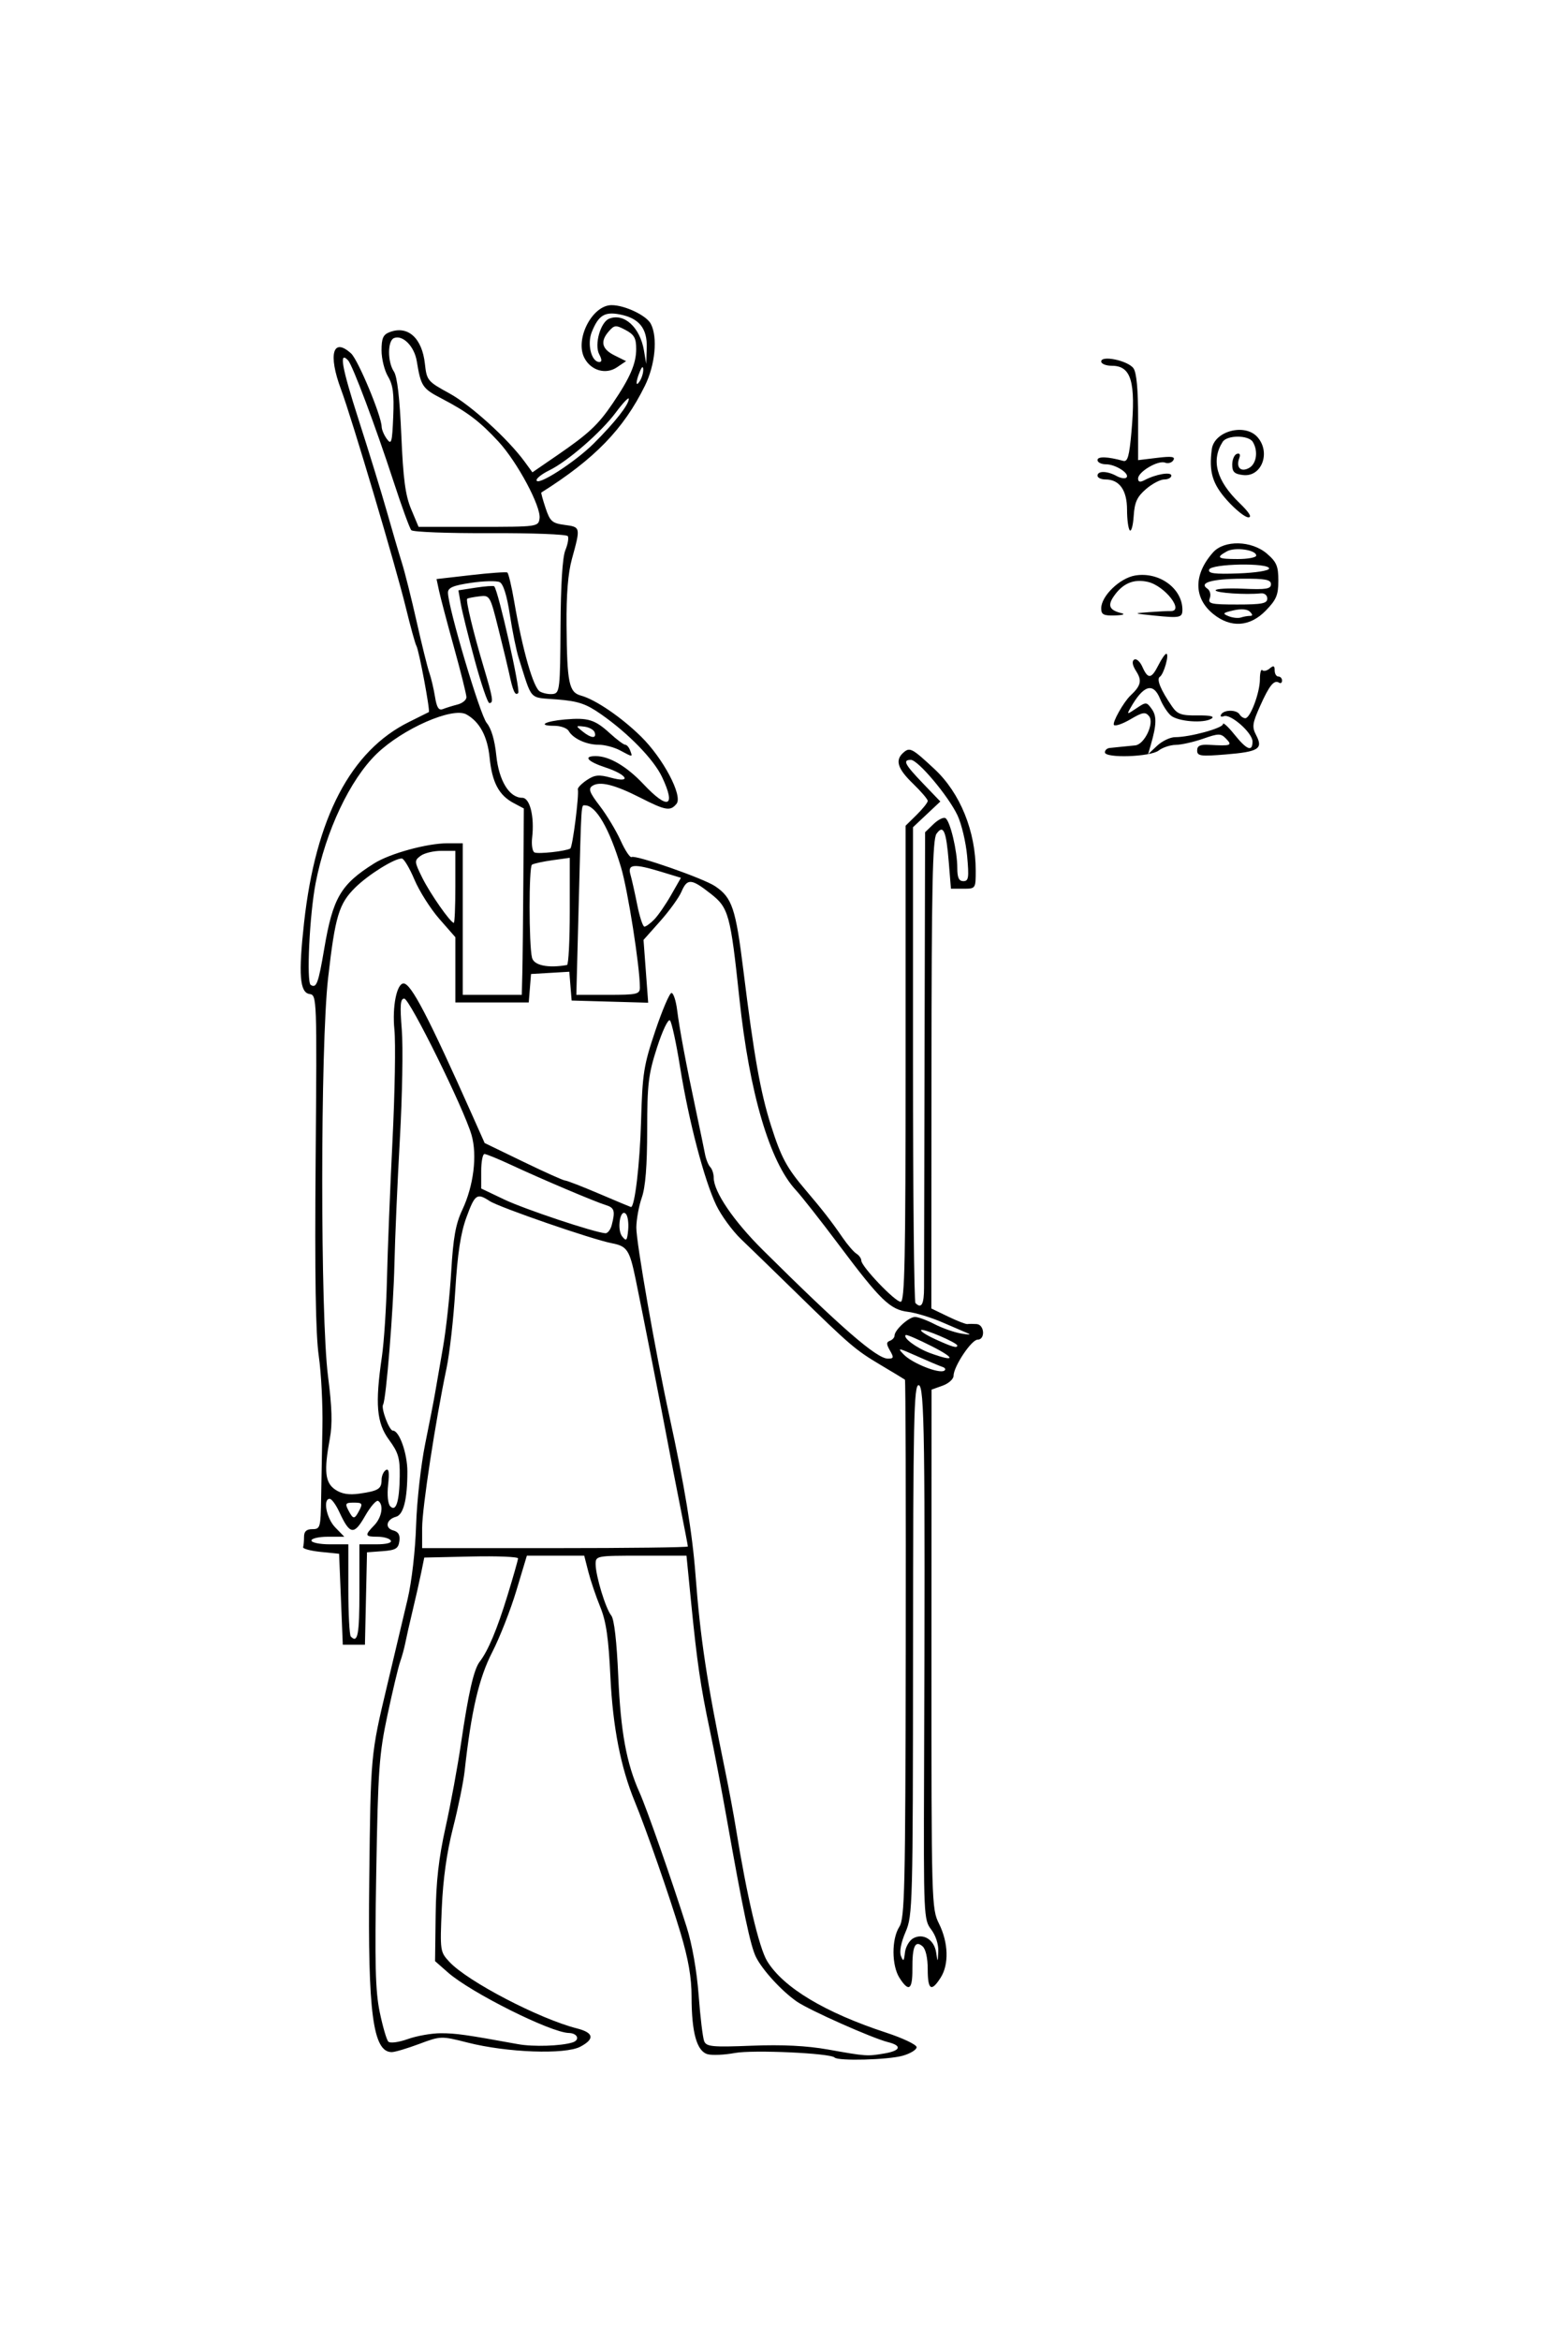
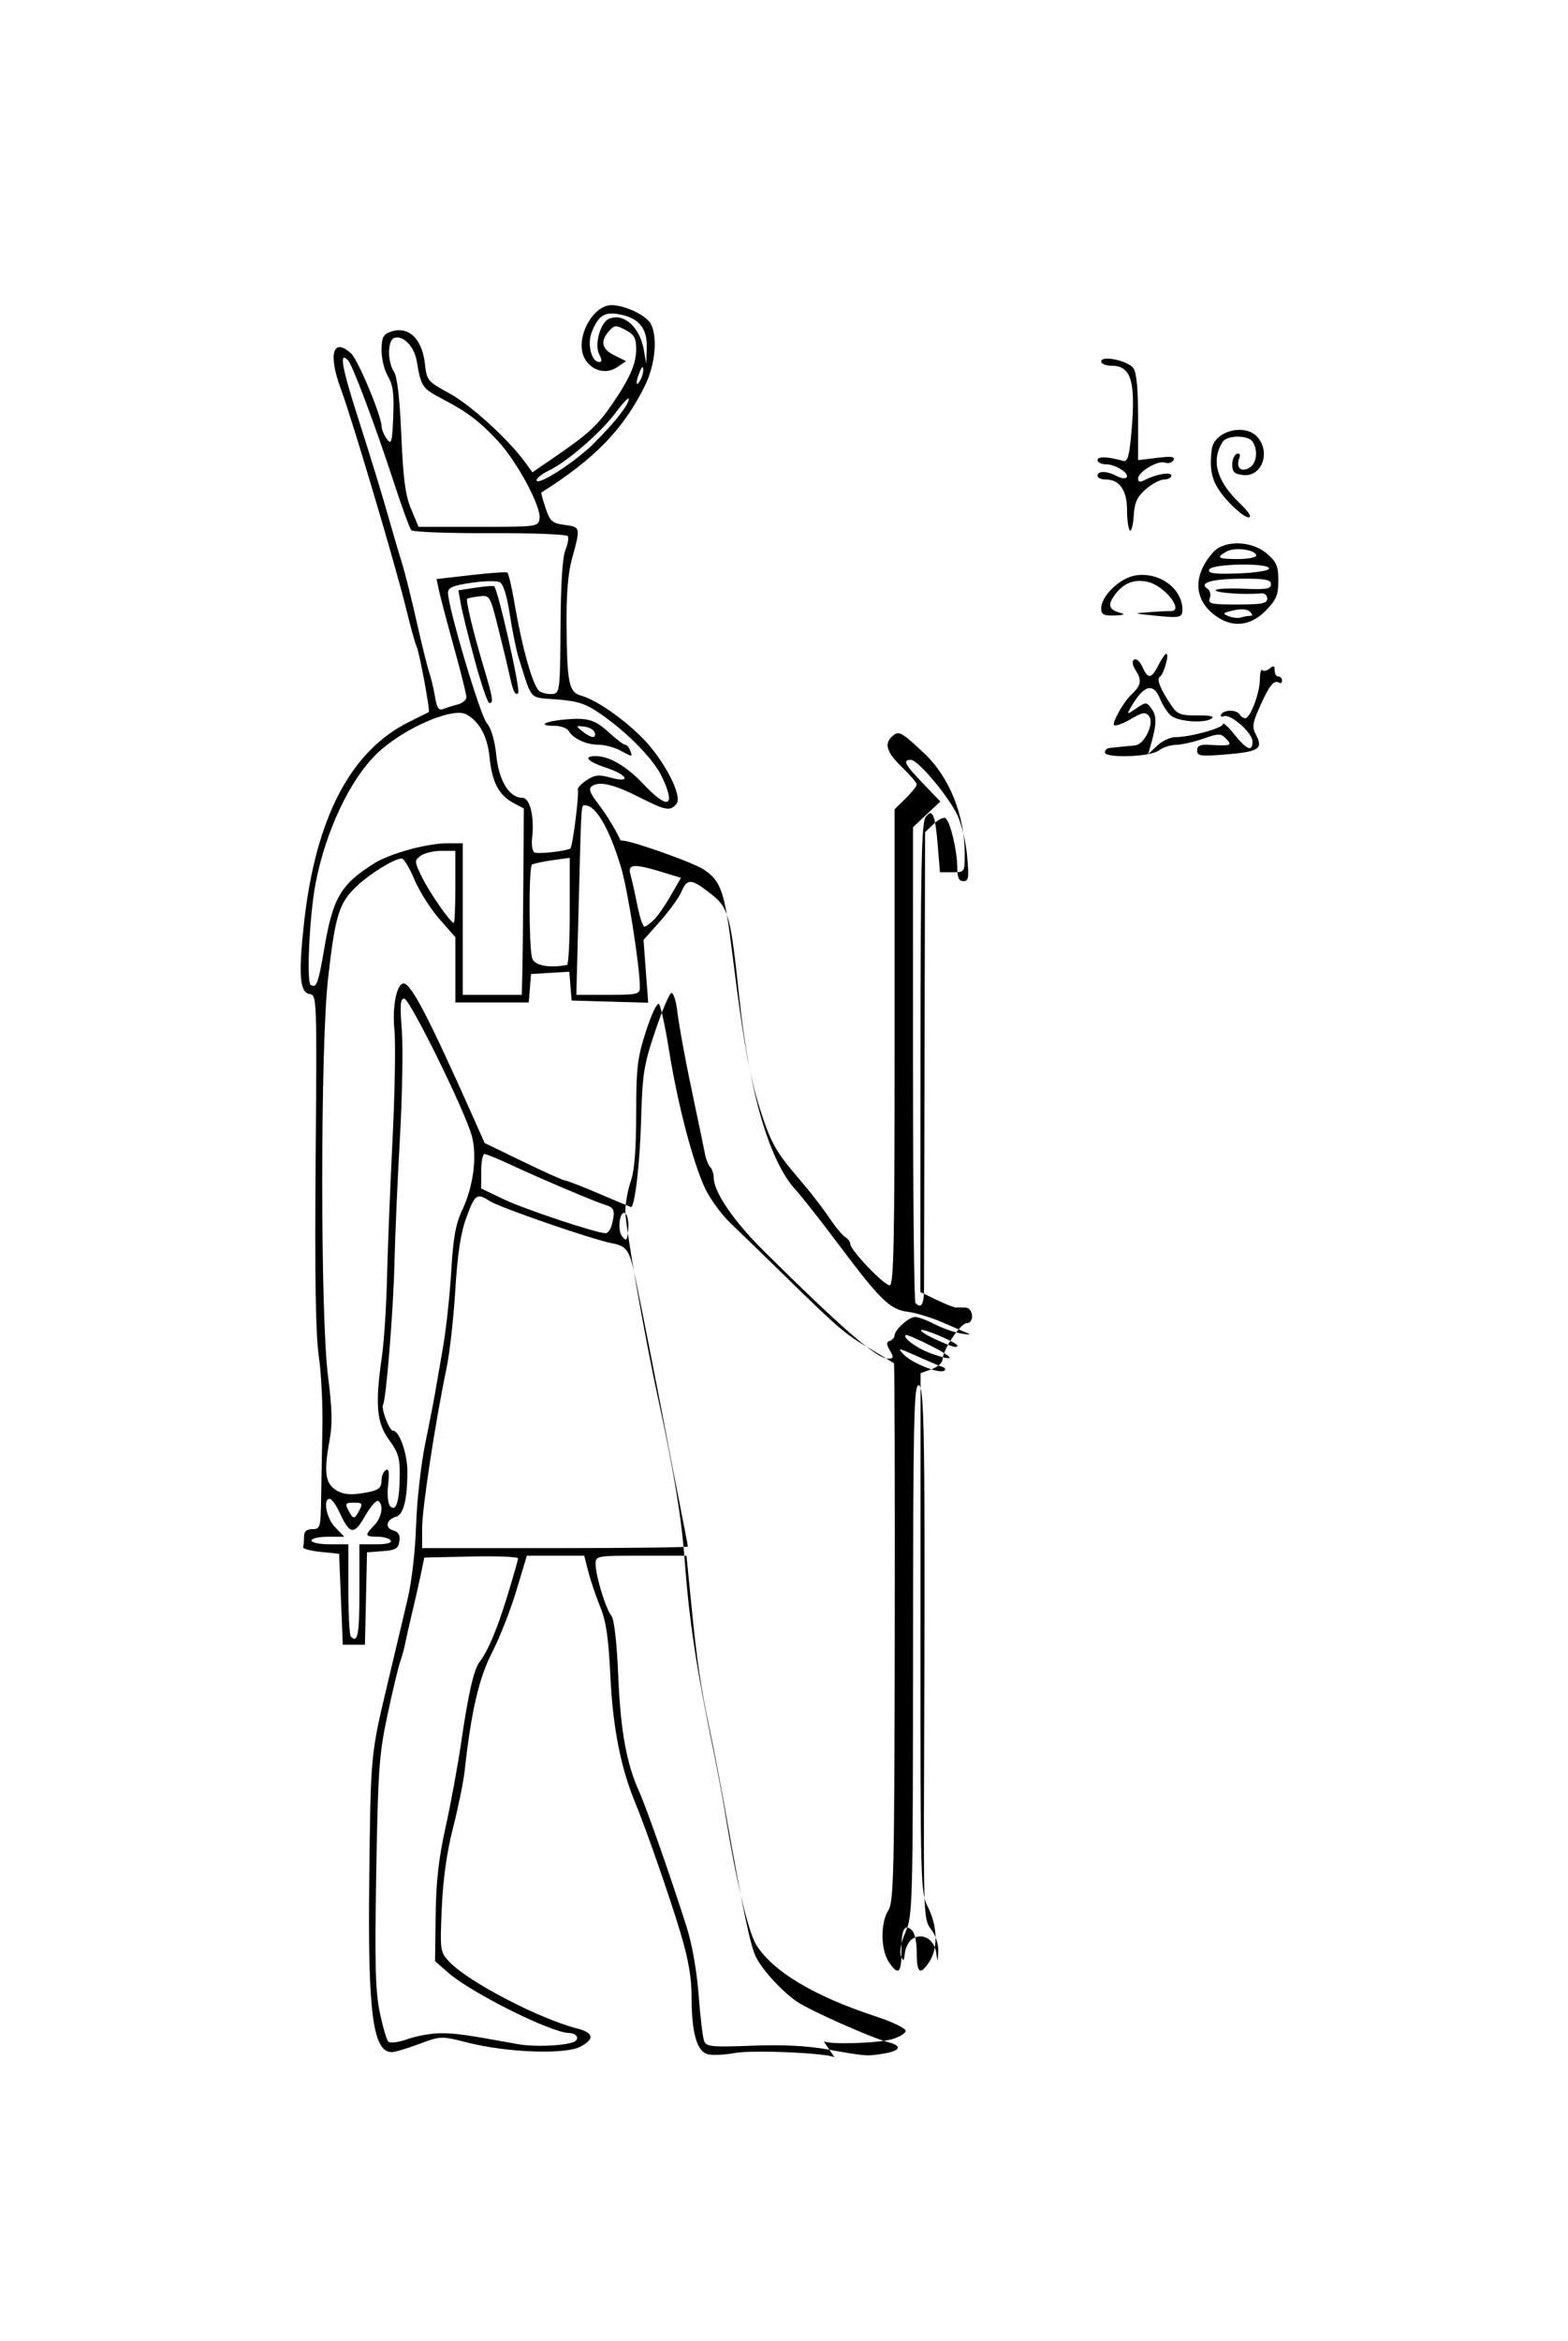
<svg xmlns="http://www.w3.org/2000/svg" width="329" height="491">
  <title>set</title>
  <g>
    <title>Layer 1</title>
-     <path fill="#000000" id="path2177" d="m175.116,431.543c-0.894,-0.917 -17.155,-1.654 -20.936,-0.949c-2.135,0.398 -4.687,0.517 -5.671,0.264c-2.295,-0.591 -3.396,-4.498 -3.402,-12.074c-0.003,-4.034 -0.674,-7.897 -2.33,-13.419c-2.266,-7.556 -7.202,-21.715 -9.592,-27.514c-2.946,-7.15 -4.602,-15.623 -5.106,-26.127c-0.394,-8.227 -0.894,-11.657 -2.14,-14.704c-0.894,-2.186 -2.015,-5.494 -2.49,-7.352l-0.865,-3.378l-6.018,0l-6.018,0l-2.211,7.352c-1.216,4.044 -3.497,9.856 -5.07,12.916c-2.788,5.424 -4.393,12.34 -5.774,24.875c-0.255,2.316 -1.35,7.681 -2.433,11.922c-1.318,5.158 -2.1,10.739 -2.362,16.852c-0.387,9.002 -0.362,9.173 1.613,11.291c3.824,4.099 18.855,11.935 26.734,13.938c3.544,0.901 3.793,2.208 0.731,3.833c-3.191,1.694 -15.371,1.251 -23.678,-0.862c-5.51,-1.401 -5.63,-1.398 -10.146,0.293c-2.514,0.941 -5.101,1.71 -5.751,1.71c-3.951,0 -5.038,-8.238 -4.727,-35.826c0.3,-26.603 0.291,-26.507 3.75,-41.043c1.538,-6.464 3.471,-14.614 4.297,-18.112c0.872,-3.695 1.62,-10.187 1.786,-15.499c0.157,-5.027 1.015,-12.717 1.906,-17.089c0.891,-4.371 1.831,-9.2 2.088,-10.73c0.257,-1.53 1,-5.822 1.652,-9.538c0.651,-3.716 1.427,-10.869 1.724,-15.896c0.42,-7.113 0.934,-9.976 2.318,-12.909c2.383,-5.051 3.176,-11.444 1.947,-15.713c-1.574,-5.471 -12.989,-28.603 -14.116,-28.604c-0.825,-0.001 -0.931,1.341 -0.519,6.556c0.285,3.606 0.104,13.889 -0.402,22.851c-0.507,8.962 -1.021,20.765 -1.144,26.229c-0.214,9.537 -1.738,28.444 -2.378,29.509c-0.473,0.786 1.284,5.463 2.052,5.463c1.352,0 3.042,4.779 3.042,8.604c0,5.811 -0.815,9.041 -2.387,9.463c-2.024,0.543 -2.405,2.373 -0.596,2.859c1.105,0.296 1.482,0.954 1.302,2.264c-0.214,1.551 -0.777,1.885 -3.522,2.09l-3.268,0.243l-0.217,9.692l-0.217,9.692l-2.323,0l-2.323,0l-0.387,-9.538l-0.387,-9.538l-3.872,-0.397c-2.129,-0.219 -3.785,-0.666 -3.678,-0.994c0.106,-0.328 0.194,-1.311 0.194,-2.186c0,-1.119 0.516,-1.59 1.742,-1.59c1.658,0 1.747,-0.318 1.844,-6.557c0.056,-3.606 0.177,-10.313 0.269,-14.903c0.092,-4.59 -0.253,-11.285 -0.768,-14.878c-0.657,-4.589 -0.852,-16.82 -0.654,-41.102c0.278,-34.092 0.26,-34.572 -1.27,-34.798c-2.067,-0.304 -2.362,-4.091 -1.163,-14.932c2.439,-22.054 9.791,-36.098 22.069,-42.152c2.129,-1.05 3.979,-1.972 4.111,-2.048c0.334,-0.193 -2.07,-13.004 -2.608,-13.897c-0.241,-0.401 -1.245,-4.035 -2.229,-8.076c-2.104,-8.637 -11.33,-39.675 -13.585,-45.705c-2.747,-7.344 -1.713,-11.03 2.114,-7.542c1.471,1.34 6.363,13.063 6.413,15.368c0.014,0.619 0.508,1.779 1.098,2.579c0.95,1.286 1.103,0.746 1.33,-4.693c0.2,-4.795 -0.041,-6.649 -1.098,-8.428c-0.745,-1.254 -1.355,-3.714 -1.355,-5.467c0,-2.562 0.336,-3.313 1.713,-3.836c3.812,-1.448 6.791,1.23 7.385,6.64c0.383,3.491 0.562,3.708 5.111,6.192c4.488,2.451 12.303,9.54 15.816,14.345l1.632,2.233l5.273,-3.623c6.55,-4.501 8.504,-6.33 11.554,-10.813c3.661,-5.382 4.947,-8.352 4.947,-11.431c0,-2.282 -0.413,-3.02 -2.229,-3.984c-2.029,-1.077 -2.342,-1.056 -3.485,0.241c-1.891,2.145 -1.523,3.749 1.169,5.087l2.424,1.205l-1.933,1.3c-2.335,1.57 -5.434,0.675 -6.812,-1.967c-2.047,-3.925 1.635,-11.082 5.702,-11.082c2.777,0 7.315,2.161 8.233,3.921c1.475,2.828 0.922,8.608 -1.243,12.996c-4.496,9.112 -10.528,15.327 -21.731,22.388c-0.087,0.055 0.314,1.517 0.891,3.249c0.936,2.806 1.375,3.192 4.031,3.546c3.331,0.444 3.334,0.461 1.492,7.153c-0.814,2.958 -1.177,7.456 -1.121,13.909c0.105,12.122 0.499,14.039 3.033,14.734c3.054,0.838 8.49,4.547 12.612,8.605c4.642,4.57 8.782,12.413 7.433,14.082c-1.295,1.601 -2.282,1.436 -7.605,-1.275c-5.417,-2.759 -8.528,-3.52 -10.075,-2.467c-0.874,0.595 -0.572,1.403 1.572,4.194c1.46,1.901 3.432,5.174 4.383,7.273c0.951,2.099 1.988,3.651 2.306,3.45c0.804,-0.51 15.069,4.469 17.513,6.113c3.574,2.403 4.319,4.626 5.937,17.698c2.212,17.876 3.577,25.546 5.783,32.483c2.141,6.733 3.292,8.874 7.303,13.585c3.534,4.151 5.397,6.547 7.723,9.934c1.033,1.504 2.34,3.021 2.904,3.371c0.564,0.35 1.025,1.001 1.025,1.448c0,1.234 7.08,8.646 8.259,8.646c0.85,0 1.033,-8.832 1.033,-49.925l0,-49.925l2.323,-2.284c1.278,-1.256 2.323,-2.571 2.323,-2.921c0,-0.35 -1.393,-1.982 -3.096,-3.627c-3.293,-3.18 -3.819,-4.964 -1.937,-6.567c1.291,-1.1 1.802,-0.821 6.473,3.535c5.37,5.008 8.627,13.04 8.627,21.271c0,3.79 -0.012,3.807 -2.598,3.807l-2.598,0l-0.455,-5.565c-0.541,-6.62 -1.133,-7.986 -2.58,-5.955c-0.823,1.155 -1.03,11.092 -1.05,50.5l-0.026,49.062l3.487,1.682c1.918,0.925 3.75,1.639 4.072,1.586c0.322,-0.053 1.196,-0.053 1.941,-0.002c1.664,0.116 1.86,3.273 0.203,3.273c-1.289,0 -5.043,5.64 -5.043,7.576c0,0.687 -1.039,1.621 -2.309,2.076l-2.309,0.826l-0.017,54.398c-0.016,53.438 0.012,54.455 1.584,57.619c1.976,3.975 2.114,8.542 0.341,11.318c-1.964,3.076 -2.711,2.586 -2.711,-1.777c0,-2.368 -0.425,-4.239 -1.093,-4.807c-1.555,-1.325 -2.159,0.027 -2.123,4.757c0.033,4.382 -0.755,4.929 -2.703,1.877c-1.663,-2.605 -1.686,-8.139 -0.043,-10.711c1.138,-1.783 1.274,-7.621 1.351,-58.266c0.047,-30.956 -0.028,-56.378 -0.168,-56.492c-0.14,-0.115 -2.405,-1.486 -5.034,-3.048c-5.366,-3.188 -6.443,-4.109 -17.871,-15.282c-4.471,-4.371 -9.628,-9.379 -11.459,-11.127c-1.831,-1.749 -4.186,-4.968 -5.233,-7.153c-2.525,-5.271 -5.79,-17.739 -7.585,-28.963c-0.8,-5.001 -1.754,-9.4 -2.121,-9.777c-0.373,-0.383 -1.571,2.125 -2.718,5.687c-1.816,5.64 -2.053,7.628 -2.063,17.328c-0.008,7.512 -0.362,11.956 -1.128,14.136c-0.614,1.749 -1.131,4.573 -1.15,6.276c-0.033,3.051 4.027,26.24 6.904,39.426c3.206,14.696 4.848,24.646 5.509,33.382c1.013,13.394 2.379,22.432 6.186,40.933c0.81,3.934 1.847,9.478 2.304,12.32c2.269,14.081 4.854,25.057 6.552,27.818c3.417,5.556 12.114,10.778 24.97,14.995c3.512,1.152 6.387,2.524 6.388,3.05c0.002,0.526 -1.303,1.329 -2.9,1.784c-3.071,0.875 -13.565,1.154 -14.318,0.38zm10.447,-0.849c3.422,-0.581 3.765,-1.63 0.774,-2.374c-3.324,-0.827 -16.584,-6.725 -19.165,-8.525c-3.17,-2.211 -7.155,-6.551 -8.543,-9.306c-1.157,-2.297 -2.708,-9.642 -6.198,-29.359c-1.045,-5.901 -2.619,-14.128 -3.499,-18.281c-1.94,-9.159 -2.669,-14.137 -3.927,-26.825l-0.966,-9.736l-9.535,0c-9.374,0 -9.535,0.03 -9.527,1.788c0.012,2.459 2.094,9.301 3.276,10.763c0.62,0.767 1.152,5.386 1.474,12.804c0.505,11.613 1.715,18.208 4.463,24.321c1.513,3.366 6.725,18.242 9.886,28.216c1.151,3.632 2.134,9.223 2.515,14.307c0.344,4.59 0.869,8.933 1.167,9.65c0.473,1.138 1.745,1.257 9.977,0.93c6.387,-0.254 11.562,0.005 16.017,0.8c8.004,1.429 8.185,1.442 11.809,0.827zm-65.433,-2.314c1.631,-0.514 1.074,-1.942 -0.774,-1.984c-3.81,-0.086 -20.556,-8.462 -25.36,-12.686l-2.71,-2.383l0.121,-9.618c0.089,-7.085 0.639,-11.951 2.087,-18.476c1.081,-4.872 2.541,-12.793 3.244,-17.601c1.534,-10.495 2.674,-15.486 3.902,-17.089c1.781,-2.323 3.637,-6.738 5.826,-13.856c1.219,-3.964 2.222,-7.486 2.23,-7.827c0.008,-0.341 -4.417,-0.52 -9.831,-0.397l-9.845,0.222l-0.647,3.179c-0.356,1.749 -1.164,5.325 -1.795,7.948c-0.632,2.623 -1.32,5.663 -1.531,6.756c-0.21,1.093 -0.7,2.881 -1.088,3.974c-0.388,1.093 -1.582,6.1 -2.652,11.127c-1.761,8.268 -1.986,11.416 -2.36,32.985c-0.333,19.218 -0.193,24.914 0.726,29.358c0.627,3.032 1.44,5.821 1.807,6.198c0.372,0.382 2.171,0.147 4.076,-0.534c1.875,-0.67 4.977,-1.222 6.894,-1.225c3.169,-0.006 5.338,0.3 16.262,2.295c3.176,0.58 9.01,0.393 11.422,-0.367zm71.486,-21.843c2.102,-1.155 4.413,0.289 4.814,3.009c0.313,2.121 0.326,2.112 0.439,-0.29c0.068,-1.451 -0.547,-3.341 -1.486,-4.566c-1.562,-2.039 -1.599,-2.861 -1.492,-33.291c0.247,-69.783 0.089,-80.876 -1.145,-80.876c-0.994,0 -1.145,7.156 -1.171,55.559c-0.029,53.723 -0.081,55.677 -1.573,59.138c-0.954,2.214 -1.32,4.139 -0.958,5.046c0.49,1.228 0.624,1.112 0.83,-0.72c0.135,-1.202 0.919,-2.556 1.742,-3.009zm-116.205,-72.697l0,-9.935l3.53,0c2.156,0 3.344,-0.309 3.052,-0.795c-0.263,-0.437 -1.503,-0.795 -2.756,-0.795c-2.693,0 -2.779,-0.28 -0.729,-2.384c1.612,-1.655 2.059,-4.351 0.848,-5.12c-0.385,-0.244 -1.632,1.186 -2.77,3.179c-2.319,4.061 -3.181,3.92 -5.4,-0.878c-0.698,-1.51 -1.601,-2.745 -2.007,-2.745c-1.481,0 -0.687,4.099 1.163,5.997l1.901,1.951l-3.449,0c-1.897,0 -3.449,0.358 -3.449,0.795c0,0.437 1.742,0.795 3.872,0.795l3.872,0l0,9.405c0,5.173 0.232,9.644 0.516,9.935c1.458,1.497 1.807,-0.319 1.807,-9.405zm68.918,-9.479c0,-0.186 -0.737,-4.031 -1.637,-8.544c-0.9,-4.513 -2.071,-10.53 -2.602,-13.372c-1.173,-6.283 -5.476,-28.149 -6.726,-34.177c-1.271,-6.132 -1.781,-6.896 -5.013,-7.518c-4.114,-0.792 -23.589,-7.516 -25.617,-8.844c-2.662,-1.744 -3.091,-1.441 -4.877,3.447c-1.202,3.29 -1.855,7.575 -2.331,15.3c-0.364,5.901 -1.187,13.234 -1.83,16.294c-2.33,11.092 -5.122,29.358 -5.122,33.508l0,4.246l27.877,0c15.332,0 27.877,-0.153 27.877,-0.339zm-68.918,-7.609c0.729,-1.398 0.589,-1.59 -1.162,-1.59c-1.75,0 -1.89,0.192 -1.162,1.59c1.033,1.981 1.29,1.981 2.323,0zm8.464,-7.21c0.046,-3.73 -0.309,-4.921 -2.247,-7.551c-2.612,-3.544 -2.953,-7.502 -1.499,-17.429c0.448,-3.06 0.927,-10.392 1.064,-16.294c0.137,-5.901 0.659,-18.956 1.159,-29.011c0.5,-10.054 0.68,-20.545 0.401,-23.312c-0.483,-4.785 0.49,-9.673 1.925,-9.673c1.568,0 5.191,6.948 14.425,27.663l2.588,5.806l8.119,3.931c4.465,2.162 8.41,3.931 8.766,3.931c0.356,0 3.582,1.252 7.17,2.782c3.588,1.53 6.579,2.782 6.646,2.782c0.796,0 1.862,-9.022 2.113,-17.883c0.288,-10.169 0.546,-11.812 2.99,-19.076c1.471,-4.371 3.001,-7.948 3.4,-7.948c0.399,0 0.931,1.609 1.181,3.577c0.533,4.19 1.827,11.093 3.949,21.063c0.837,3.934 1.691,8.047 1.897,9.14c0.206,1.093 0.702,2.327 1.103,2.742c0.4,0.415 0.728,1.419 0.728,2.231c0,2.95 4.165,9.072 10.338,15.196c16.449,16.317 23.862,22.751 26.214,22.751c1.222,0 1.278,-0.22 0.43,-1.693c-0.779,-1.353 -0.78,-1.766 -0.007,-2.053c0.532,-0.198 0.968,-0.688 0.968,-1.088c0,-1.18 2.995,-3.908 4.29,-3.908c0.656,0 2.485,0.672 4.065,1.493c1.58,0.821 4.093,1.711 5.583,1.978c1.491,0.267 2.188,0.27 1.549,0.007c-0.639,-0.263 -3.078,-1.314 -5.421,-2.334c-2.342,-1.021 -5.598,-2.018 -7.235,-2.217c-3.763,-0.456 -5.799,-2.427 -14.493,-14.027c-3.768,-5.027 -7.845,-10.213 -9.061,-11.525c-5.472,-5.903 -9.725,-20.332 -11.829,-40.138c-1.882,-17.713 -2.25,-19.055 -6.035,-22.018c-4.085,-3.198 -4.902,-3.249 -6.137,-0.384c-0.531,1.23 -2.536,4.002 -4.456,6.16l-3.491,3.923l0.489,6.586l0.489,6.586l-8.031,-0.228l-8.031,-0.228l-0.243,-3.02l-0.243,-3.02l-4.016,0.238l-4.016,0.238l-0.24,2.981l-0.24,2.981l-7.697,0l-7.697,0l0,-6.838l0,-6.838l-3.369,-3.846c-1.853,-2.116 -4.205,-5.828 -5.227,-8.25c-1.022,-2.422 -2.211,-4.41 -2.643,-4.417c-1.553,-0.027 -7.012,3.376 -9.755,6.08c-3.45,3.402 -4.231,6 -5.713,19.003c-1.635,14.348 -1.644,70.873 -0.013,83.545c0.838,6.51 0.94,9.998 0.381,13.024c-1.268,6.862 -1.01,9.277 1.147,10.728c1.341,0.902 2.855,1.149 5.081,0.83c3.942,-0.566 4.624,-0.989 4.624,-2.873c0,-0.823 0.4,-1.749 0.888,-2.059c0.639,-0.405 0.776,0.459 0.488,3.077c-0.235,2.137 -0.049,4.001 0.449,4.512c1.218,1.251 1.925,-1.015 1.991,-6.382zm113.847,-22.856c-0.618,-0.202 -3.04,-1.226 -5.382,-2.275c-3.92,-1.755 -4.136,-1.78 -2.71,-0.307c1.759,1.817 7.369,4.062 8.48,3.393c0.405,-0.244 0.231,-0.609 -0.387,-0.811zm-2.285,-4.358c-2.768,-1.402 -5.187,-2.447 -5.374,-2.324c-0.765,0.504 2.243,2.749 5.067,3.782c5.328,1.949 5.493,1.167 0.307,-1.459zm5.421,-0.112c0,-0.597 -7.179,-3.664 -7.589,-3.243c-0.209,0.215 1.151,1.088 3.024,1.94c3.552,1.618 4.565,1.907 4.565,1.302zm-6.975,-12.158c-0.003,-2.076 0.046,-24.415 0.109,-49.642l0.114,-45.867l1.77,-1.707c0.974,-0.939 2.101,-1.497 2.506,-1.24c0.987,0.626 2.476,6.87 2.476,10.384c0,2.094 0.33,2.827 1.274,2.827c1.102,0 1.209,-0.71 0.794,-5.271c-0.264,-2.899 -1.177,-6.744 -2.029,-8.544c-1.916,-4.048 -8.287,-11.619 -9.778,-11.619c-1.785,0 -1.311,0.919 2.541,4.934l3.643,3.796l-2.869,2.697l-2.868,2.697l0,49.635c0,27.299 0.232,49.873 0.516,50.165c1.246,1.279 1.806,0.269 1.801,-3.246zm-62.563,-15.459c-1.196,-1.227 -1.929,3.292 -0.769,4.74c0.868,1.083 1.035,0.9 1.251,-1.369c0.137,-1.44 -0.08,-2.957 -0.483,-3.371zm-2.966,2.345c0.773,-2.96 0.568,-3.644 -1.254,-4.197c-2.23,-0.677 -13.452,-5.436 -19.833,-8.409c-2.71,-1.263 -5.236,-2.296 -5.614,-2.296c-0.378,0 -0.687,1.628 -0.687,3.618l0,3.618l4.84,2.308c4.247,2.026 18.796,6.88 21.205,7.075c0.483,0.039 1.088,-0.734 1.345,-1.717zm-18.757,-52.855c0.063,-2.514 0.159,-11.309 0.214,-19.545l0.1,-14.974l-2.142,-1.137c-3.095,-1.643 -4.517,-4.331 -5.039,-9.526c-0.45,-4.476 -2.09,-7.524 -4.878,-9.068c-2.894,-1.603 -13.38,3.004 -18.816,8.266c-5.605,5.426 -10.699,16.206 -12.807,27.107c-1.276,6.597 -1.963,20.775 -1.036,21.364c1.208,0.767 1.597,-0.275 2.847,-7.637c1.808,-10.641 3.449,-13.439 10.469,-17.851c3.318,-2.086 11.112,-4.221 15.405,-4.221l3.179,0l0,15.896l0,15.896l6.195,0l6.195,0l0.114,-4.57zm24.665,3.021c0,-4.341 -2.526,-20.421 -3.958,-25.194c-2.445,-8.15 -5.258,-12.998 -7.543,-12.998c-0.846,0 -0.759,-1.387 -1.36,21.659l-0.472,18.082l6.666,0c6.091,0 6.666,-0.134 6.666,-1.549zm-15.294,-4.708c0.319,-0.056 0.581,-5.138 0.581,-11.294l0,-11.193l-3.624,0.505c-1.993,0.277 -3.932,0.7 -4.308,0.938c-0.667,0.423 -0.658,16.832 0.01,19.507c0.405,1.621 3.341,2.236 7.341,1.537zm18.312,-9.558c0.808,-0.83 2.398,-3.134 3.532,-5.121l2.062,-3.612l-4.06,-1.238c-5.826,-1.776 -7.18,-1.662 -6.537,0.551c0.286,0.984 0.929,3.845 1.429,6.359c0.5,2.514 1.178,4.57 1.506,4.57c0.328,0 1.259,-0.679 2.067,-1.509zm-41.737,-6.837l0,-7.551l-2.949,0c-1.622,0 -3.578,0.472 -4.346,1.048c-1.336,1.003 -1.321,1.201 0.342,4.57c1.653,3.347 5.944,9.483 6.631,9.483c0.177,0 0.322,-3.398 0.322,-7.551zm24.12,-8.037c0.479,-0.289 1.871,-11.206 1.582,-12.415c-0.076,-0.32 0.765,-1.189 1.869,-1.931c1.657,-1.115 2.541,-1.204 5.06,-0.514c4.452,1.22 3.487,-0.626 -1.119,-2.14c-3.781,-1.242 -4.768,-2.384 -2.062,-2.384c2.846,0 6.502,2.145 10.009,5.87c5.164,5.486 6.89,4.832 3.912,-1.483c-1.738,-3.684 -7.028,-9.132 -12.764,-13.142c-3.187,-2.229 -4.785,-2.768 -9.263,-3.129c-6.031,-0.485 -5.129,0.494 -8.072,-8.759c-0.483,-1.518 -1.309,-5.574 -1.837,-9.014c-0.621,-4.049 -1.372,-6.457 -2.132,-6.828c-0.645,-0.316 -3.351,-0.252 -6.013,0.141c-3.757,0.555 -4.84,1.017 -4.84,2.062c0,3.023 6.735,25.67 8.127,27.328c0.962,1.146 1.684,3.587 2.012,6.798c0.543,5.329 2.729,8.899 5.448,8.899c1.601,0 2.579,3.921 2.078,8.328c-0.174,1.526 0.049,2.939 0.495,3.139c0.818,0.368 6.578,-0.265 7.508,-0.826zm10.444,-20.582c-1.22,-0.653 -3.246,-1.187 -4.503,-1.187c-2.571,0 -5.359,-1.285 -6.288,-2.898c-0.341,-0.592 -1.705,-1.076 -3.033,-1.076c-3.613,0 -1.976,-0.957 2.27,-1.327c4.828,-0.421 6.263,0.022 9.424,2.908c1.442,1.316 2.886,2.393 3.208,2.393c0.323,0 0.787,0.536 1.032,1.192c0.543,1.452 0.612,1.452 -2.111,-0.005zm-5.328,-3.77c-0.175,-0.546 -1.163,-1.093 -2.194,-1.216c-1.816,-0.215 -1.828,-0.184 -0.372,0.994c1.82,1.472 3,1.574 2.566,0.222zm-25.157,-15.101c-1.335,-4.918 -2.655,-10.238 -2.933,-11.822l-0.507,-2.88l3.623,-0.558c1.993,-0.307 3.744,-0.434 3.891,-0.283c0.855,0.878 5.566,21.819 5.034,22.378c-0.636,0.669 -1.117,-0.392 -1.928,-4.253c-0.23,-1.093 -1.222,-5.206 -2.206,-9.14c-1.776,-7.107 -1.803,-7.152 -4.065,-6.877c-1.253,0.152 -2.38,0.377 -2.506,0.499c-0.333,0.326 1.284,7.042 3.411,14.168c2.013,6.745 2.167,7.708 1.232,7.708c-0.34,0 -1.711,-4.024 -3.046,-8.942zm-3.62,9.25c1.025,-0.264 1.864,-0.954 1.864,-1.532c0,-0.579 -1.173,-5.279 -2.608,-10.445c-1.434,-5.166 -2.845,-10.505 -3.135,-11.865l-0.528,-2.472l7.2,-0.827c3.96,-0.455 7.403,-0.7 7.65,-0.545c0.247,0.155 0.897,2.892 1.444,6.081c1.749,10.202 4.018,18.119 5.413,18.886c0.725,0.398 1.973,0.625 2.775,0.504c1.359,-0.205 1.462,-1.149 1.533,-14.059c0.049,-8.876 0.412,-14.647 1.012,-16.092c0.515,-1.239 0.747,-2.566 0.516,-2.95c-0.231,-0.384 -7.576,-0.665 -16.322,-0.625c-8.746,0.04 -16.18,-0.242 -16.521,-0.626c-0.341,-0.384 -2.02,-4.991 -3.731,-10.237c-3.765,-11.543 -8.581,-24.366 -9.532,-25.381c-1.958,-2.089 -1.331,1.435 2.21,12.438c2.151,6.682 4.821,15.367 5.935,19.302c1.113,3.934 2.531,8.763 3.15,10.73c0.619,1.967 2.01,7.511 3.091,12.32c1.081,4.809 2.279,9.637 2.663,10.73c0.384,1.093 0.919,3.358 1.19,5.034c0.372,2.302 0.783,2.933 1.679,2.58c0.652,-0.257 2.025,-0.683 3.05,-0.947zm17.209,-39.037c0.342,-2.469 -4.666,-11.825 -8.625,-16.113c-3.904,-4.229 -6.554,-6.235 -11.928,-9.03c-4.027,-2.095 -4.345,-2.573 -5.21,-7.837c-0.511,-3.109 -2.934,-5.569 -4.772,-4.845c-1.377,0.542 -1.393,4.983 -0.025,7.03c0.697,1.043 1.217,5.514 1.554,13.356c0.396,9.204 0.848,12.602 2.062,15.499l1.556,3.711l12.571,0c12.409,0 12.574,-0.023 12.816,-1.77zm11.373,-15.716c4.416,-4.391 7.354,-8.131 7.354,-9.362c0,-0.441 -1.223,0.842 -2.718,2.852c-3.117,4.19 -10.111,10.267 -13.994,12.158c-1.456,0.709 -2.647,1.627 -2.647,2.039c0,1.415 8.008,-3.713 12.005,-7.687zm10.385,-15.499c-0.028,-0.786 -0.269,-0.651 -0.708,0.397c-0.915,2.185 -0.915,3.44 0,1.987c0.413,-0.656 0.731,-1.729 0.708,-2.384zm-9.246,-3.218c-1.056,-2.026 0.272,-6.739 2.103,-7.46c3.14,-1.237 6.468,1.822 7.294,6.702l0.471,2.784l0.11,-3.378c0.132,-4.065 -1.611,-6.22 -5.663,-7c-3.177,-0.612 -4.458,0.193 -5.867,3.685c-1.027,2.545 -0.083,6.296 1.584,6.296c0.565,0 0.555,-0.505 -0.031,-1.629zm106.107,83.494c0,-0.437 0.436,-0.845 0.968,-0.907c0.532,-0.062 1.665,-0.18 2.517,-0.261c0.852,-0.082 2.15,-0.21 2.884,-0.285c1.941,-0.198 4.062,-4.689 2.895,-6.132c-0.761,-0.942 -1.358,-0.843 -3.869,0.64c-1.633,0.964 -3.204,1.512 -3.492,1.216c-0.436,-0.448 2.028,-4.833 3.48,-6.193c2.176,-2.037 2.435,-3.118 1.209,-5.04c-0.827,-1.295 -0.978,-2.143 -0.442,-2.482c0.447,-0.284 1.219,0.399 1.715,1.516c1.171,2.639 1.895,2.563 3.364,-0.353c0.661,-1.311 1.404,-2.384 1.653,-2.384c0.689,0 -0.512,4.291 -1.35,4.823c-0.767,0.486 0.171,2.763 2.569,6.237c1.117,1.618 1.947,1.908 5.339,1.867c2.645,-0.032 3.648,0.195 2.936,0.665c-1.595,1.054 -7.08,0.629 -8.559,-0.663c-0.706,-0.617 -1.707,-2.169 -2.223,-3.449c-1.441,-3.571 -3.503,-2.943 -6.241,1.902c-0.787,1.393 -0.739,1.394 1.268,0.044c2.011,-1.352 2.127,-1.347 3.203,0.142c1.077,1.491 1.033,3.293 -0.185,7.507l-0.574,1.987l1.907,-1.788c1.049,-0.984 2.745,-1.788 3.77,-1.788c3.103,0 10.039,-1.897 10.039,-2.746c0,-0.437 1.071,0.538 2.379,2.168c2.624,3.268 3.815,3.733 3.815,1.489c0,-1.811 -4.599,-5.868 -6.018,-5.309c-0.567,0.223 -0.819,0.053 -0.558,-0.379c0.615,-1.021 3.25,-1.015 3.866,0.009c0.263,0.437 0.802,0.795 1.197,0.795c1.052,0 3.062,-5.369 3.062,-8.178c0,-1.331 0.229,-2.185 0.51,-1.897c0.28,0.288 0.977,0.125 1.549,-0.362c0.797,-0.679 1.039,-0.584 1.039,0.404c0,0.709 0.348,1.29 0.774,1.29c0.426,0 0.774,0.379 0.774,0.842c0,0.463 -0.278,0.665 -0.618,0.45c-1.053,-0.668 -2.039,0.538 -3.975,4.867c-1.653,3.696 -1.747,4.4 -0.821,6.176c1.476,2.83 0.5,3.44 -6.412,4.009c-5.263,0.433 -5.985,0.333 -5.985,-0.833c0,-0.995 0.628,-1.29 2.517,-1.184c4.6,0.259 4.937,0.137 3.558,-1.279c-1.119,-1.149 -1.543,-1.149 -4.839,0c-1.987,0.692 -4.559,1.27 -5.715,1.284c-1.156,0.014 -2.779,0.55 -3.606,1.192c-1.724,1.339 -11.274,1.654 -11.274,0.372zm22.739,-29.006c-4.146,-3.355 -4.165,-8.284 -0.051,-12.921c2.348,-2.646 8.107,-2.509 11.324,0.269c2.012,1.738 2.383,2.615 2.383,5.643c0,3.018 -0.417,4.013 -2.633,6.288c-3.34,3.428 -7.353,3.69 -11.023,0.72zm7.68,0.393c0.63,0 0.634,-0.238 0.013,-0.875c-0.53,-0.544 -1.833,-0.652 -3.446,-0.285c-2.251,0.512 -2.389,0.673 -1.044,1.217c0.852,0.345 2.013,0.473 2.58,0.285c0.567,-0.188 1.421,-0.342 1.897,-0.342zm3.654,-3.627c0,-0.707 -0.584,-1.181 -1.355,-1.101c-3.189,0.333 -9.486,-0.09 -9.488,-0.638c-0.001,-0.328 2.612,-0.478 5.808,-0.335c4.775,0.215 5.809,0.048 5.809,-0.938c0,-0.971 -1.162,-1.192 -6.104,-1.161c-6.319,0.04 -9.11,0.85 -7.228,2.099c0.547,0.363 0.771,1.257 0.498,1.987c-0.438,1.173 0.235,1.327 5.781,1.327c5.176,0 6.278,-0.218 6.278,-1.242zm0.387,-6.309c0,-1.249 -12.179,-1.025 -12.591,0.232c-0.261,0.797 1.112,0.975 6.127,0.795c3.642,-0.131 6.464,-0.579 6.464,-1.027zm-2.71,-2.719c0,-1.194 -4.426,-1.83 -6.149,-0.883c-2.395,1.316 -1.974,1.615 2.278,1.615c2.129,0 3.872,-0.329 3.872,-0.732zm-21.295,12.6c-4.577,-0.467 -4.595,-0.478 -1.162,-0.733c1.917,-0.142 3.92,-0.242 4.453,-0.222c3.035,0.116 -1.138,-5.288 -4.724,-6.118c-2.976,-0.689 -5.303,0.301 -7.181,3.052c-1.323,1.938 -0.879,2.884 1.645,3.507c0.875,0.216 0.285,0.422 -1.355,0.475c-2.41,0.077 -2.904,-0.176 -2.904,-1.485c0,-2.591 3.918,-6.371 7.15,-6.898c5.027,-0.82 9.886,2.717 9.886,7.196c0,1.651 -0.534,1.763 -5.808,1.225zm-5.227,-17.889c-0.319,-0.332 -0.581,-2.277 -0.581,-4.322c0,-4.101 -1.598,-6.349 -4.514,-6.349c-0.925,0 -1.681,-0.358 -1.681,-0.795c0,-1.046 2.028,-1.013 3.989,0.064c0.86,0.473 1.795,0.622 2.077,0.332c0.783,-0.804 -2.259,-2.781 -4.279,-2.781c-0.983,0 -1.788,-0.398 -1.788,-0.885c0,-0.807 2.112,-0.741 5.407,0.17c0.912,0.252 1.263,-0.987 1.711,-6.041c0.938,-10.585 -0.045,-13.909 -4.115,-13.909c-1.226,0 -2.228,-0.404 -2.228,-0.899c0,-1.372 5.623,-0.184 6.773,1.43c0.642,0.901 0.97,4.395 0.97,10.313l0,8.951l3.993,-0.485c3.046,-0.37 3.854,-0.254 3.406,0.489c-0.323,0.536 -1.106,0.77 -1.74,0.52c-1.441,-0.568 -5.659,1.912 -5.659,3.327c0,0.741 0.398,0.839 1.355,0.336c2.39,-1.257 5.614,-1.802 5.614,-0.948c0,0.445 -0.67,0.81 -1.489,0.81c-0.819,0 -2.543,0.91 -3.831,2.022c-1.869,1.614 -2.389,2.751 -2.576,5.638c-0.129,1.988 -0.496,3.344 -0.815,3.012zm20.426,-6.282c-3.096,-3.447 -3.861,-6.003 -3.218,-10.748c0.516,-3.807 6.954,-5.501 9.581,-2.521c2.841,3.222 0.874,8.408 -3.016,7.954c-1.828,-0.214 -2.285,-0.651 -2.285,-2.188c0,-1.056 0.436,-2.07 0.968,-2.252c0.605,-0.207 0.797,0.127 0.512,0.889c-0.733,1.962 0.316,3.019 2.051,2.066c1.576,-0.866 1.962,-3.561 0.784,-5.472c-0.9,-1.459 -5.402,-1.459 -6.326,0c-2.463,3.889 -1.292,8.153 3.517,12.802c2.062,1.994 2.704,3.028 1.879,3.028c-0.689,0 -2.691,-1.602 -4.448,-3.559z" />
+     <path fill="#000000" id="path2177" d="m175.116,431.543c-0.894,-0.917 -17.155,-1.654 -20.936,-0.949c-2.135,0.398 -4.687,0.517 -5.671,0.264c-2.295,-0.591 -3.396,-4.498 -3.402,-12.074c-0.003,-4.034 -0.674,-7.897 -2.33,-13.419c-2.266,-7.556 -7.202,-21.715 -9.592,-27.514c-2.946,-7.15 -4.602,-15.623 -5.106,-26.127c-0.394,-8.227 -0.894,-11.657 -2.14,-14.704c-0.894,-2.186 -2.015,-5.494 -2.49,-7.352l-0.865,-3.378l-6.018,0l-6.018,0l-2.211,7.352c-1.216,4.044 -3.497,9.856 -5.07,12.916c-2.788,5.424 -4.393,12.34 -5.774,24.875c-0.255,2.316 -1.35,7.681 -2.433,11.922c-1.318,5.158 -2.1,10.739 -2.362,16.852c-0.387,9.002 -0.362,9.173 1.613,11.291c3.824,4.099 18.855,11.935 26.734,13.938c3.544,0.901 3.793,2.208 0.731,3.833c-3.191,1.694 -15.371,1.251 -23.678,-0.862c-5.51,-1.401 -5.63,-1.398 -10.146,0.293c-2.514,0.941 -5.101,1.71 -5.751,1.71c-3.951,0 -5.038,-8.238 -4.727,-35.826c0.3,-26.603 0.291,-26.507 3.75,-41.043c1.538,-6.464 3.471,-14.614 4.297,-18.112c0.872,-3.695 1.62,-10.187 1.786,-15.499c0.157,-5.027 1.015,-12.717 1.906,-17.089c0.891,-4.371 1.831,-9.2 2.088,-10.73c0.257,-1.53 1,-5.822 1.652,-9.538c0.651,-3.716 1.427,-10.869 1.724,-15.896c0.42,-7.113 0.934,-9.976 2.318,-12.909c2.383,-5.051 3.176,-11.444 1.947,-15.713c-1.574,-5.471 -12.989,-28.603 -14.116,-28.604c-0.825,-0.001 -0.931,1.341 -0.519,6.556c0.285,3.606 0.104,13.889 -0.402,22.851c-0.507,8.962 -1.021,20.765 -1.144,26.229c-0.214,9.537 -1.738,28.444 -2.378,29.509c-0.473,0.786 1.284,5.463 2.052,5.463c1.352,0 3.042,4.779 3.042,8.604c0,5.811 -0.815,9.041 -2.387,9.463c-2.024,0.543 -2.405,2.373 -0.596,2.859c1.105,0.296 1.482,0.954 1.302,2.264c-0.214,1.551 -0.777,1.885 -3.522,2.09l-3.268,0.243l-0.217,9.692l-0.217,9.692l-2.323,0l-2.323,0l-0.387,-9.538l-0.387,-9.538l-3.872,-0.397c-2.129,-0.219 -3.785,-0.666 -3.678,-0.994c0.106,-0.328 0.194,-1.311 0.194,-2.186c0,-1.119 0.516,-1.59 1.742,-1.59c1.658,0 1.747,-0.318 1.844,-6.557c0.056,-3.606 0.177,-10.313 0.269,-14.903c0.092,-4.59 -0.253,-11.285 -0.768,-14.878c-0.657,-4.589 -0.852,-16.82 -0.654,-41.102c0.278,-34.092 0.26,-34.572 -1.27,-34.798c-2.067,-0.304 -2.362,-4.091 -1.163,-14.932c2.439,-22.054 9.791,-36.098 22.069,-42.152c2.129,-1.05 3.979,-1.972 4.111,-2.048c0.334,-0.193 -2.07,-13.004 -2.608,-13.897c-0.241,-0.401 -1.245,-4.035 -2.229,-8.076c-2.104,-8.637 -11.33,-39.675 -13.585,-45.705c-2.747,-7.344 -1.713,-11.03 2.114,-7.542c1.471,1.34 6.363,13.063 6.413,15.368c0.014,0.619 0.508,1.779 1.098,2.579c0.95,1.286 1.103,0.746 1.33,-4.693c0.2,-4.795 -0.041,-6.649 -1.098,-8.428c-0.745,-1.254 -1.355,-3.714 -1.355,-5.467c0,-2.562 0.336,-3.313 1.713,-3.836c3.812,-1.448 6.791,1.23 7.385,6.64c0.383,3.491 0.562,3.708 5.111,6.192c4.488,2.451 12.303,9.54 15.816,14.345l1.632,2.233l5.273,-3.623c6.55,-4.501 8.504,-6.33 11.554,-10.813c3.661,-5.382 4.947,-8.352 4.947,-11.431c0,-2.282 -0.413,-3.02 -2.229,-3.984c-2.029,-1.077 -2.342,-1.056 -3.485,0.241c-1.891,2.145 -1.523,3.749 1.169,5.087l2.424,1.205l-1.933,1.3c-2.335,1.57 -5.434,0.675 -6.812,-1.967c-2.047,-3.925 1.635,-11.082 5.702,-11.082c2.777,0 7.315,2.161 8.233,3.921c1.475,2.828 0.922,8.608 -1.243,12.996c-4.496,9.112 -10.528,15.327 -21.731,22.388c-0.087,0.055 0.314,1.517 0.891,3.249c0.936,2.806 1.375,3.192 4.031,3.546c3.331,0.444 3.334,0.461 1.492,7.153c-0.814,2.958 -1.177,7.456 -1.121,13.909c0.105,12.122 0.499,14.039 3.033,14.734c3.054,0.838 8.49,4.547 12.612,8.605c4.642,4.57 8.782,12.413 7.433,14.082c-1.295,1.601 -2.282,1.436 -7.605,-1.275c-5.417,-2.759 -8.528,-3.52 -10.075,-2.467c-0.874,0.595 -0.572,1.403 1.572,4.194c1.46,1.901 3.432,5.174 4.383,7.273c0.804,-0.51 15.069,4.469 17.513,6.113c3.574,2.403 4.319,4.626 5.937,17.698c2.212,17.876 3.577,25.546 5.783,32.483c2.141,6.733 3.292,8.874 7.303,13.585c3.534,4.151 5.397,6.547 7.723,9.934c1.033,1.504 2.34,3.021 2.904,3.371c0.564,0.35 1.025,1.001 1.025,1.448c0,1.234 7.08,8.646 8.259,8.646c0.85,0 1.033,-8.832 1.033,-49.925l0,-49.925l2.323,-2.284c1.278,-1.256 2.323,-2.571 2.323,-2.921c0,-0.35 -1.393,-1.982 -3.096,-3.627c-3.293,-3.18 -3.819,-4.964 -1.937,-6.567c1.291,-1.1 1.802,-0.821 6.473,3.535c5.37,5.008 8.627,13.04 8.627,21.271c0,3.79 -0.012,3.807 -2.598,3.807l-2.598,0l-0.455,-5.565c-0.541,-6.62 -1.133,-7.986 -2.58,-5.955c-0.823,1.155 -1.03,11.092 -1.05,50.5l-0.026,49.062l3.487,1.682c1.918,0.925 3.75,1.639 4.072,1.586c0.322,-0.053 1.196,-0.053 1.941,-0.002c1.664,0.116 1.86,3.273 0.203,3.273c-1.289,0 -5.043,5.64 -5.043,7.576c0,0.687 -1.039,1.621 -2.309,2.076l-2.309,0.826l-0.017,54.398c-0.016,53.438 0.012,54.455 1.584,57.619c1.976,3.975 2.114,8.542 0.341,11.318c-1.964,3.076 -2.711,2.586 -2.711,-1.777c0,-2.368 -0.425,-4.239 -1.093,-4.807c-1.555,-1.325 -2.159,0.027 -2.123,4.757c0.033,4.382 -0.755,4.929 -2.703,1.877c-1.663,-2.605 -1.686,-8.139 -0.043,-10.711c1.138,-1.783 1.274,-7.621 1.351,-58.266c0.047,-30.956 -0.028,-56.378 -0.168,-56.492c-0.14,-0.115 -2.405,-1.486 -5.034,-3.048c-5.366,-3.188 -6.443,-4.109 -17.871,-15.282c-4.471,-4.371 -9.628,-9.379 -11.459,-11.127c-1.831,-1.749 -4.186,-4.968 -5.233,-7.153c-2.525,-5.271 -5.79,-17.739 -7.585,-28.963c-0.8,-5.001 -1.754,-9.4 -2.121,-9.777c-0.373,-0.383 -1.571,2.125 -2.718,5.687c-1.816,5.64 -2.053,7.628 -2.063,17.328c-0.008,7.512 -0.362,11.956 -1.128,14.136c-0.614,1.749 -1.131,4.573 -1.15,6.276c-0.033,3.051 4.027,26.24 6.904,39.426c3.206,14.696 4.848,24.646 5.509,33.382c1.013,13.394 2.379,22.432 6.186,40.933c0.81,3.934 1.847,9.478 2.304,12.32c2.269,14.081 4.854,25.057 6.552,27.818c3.417,5.556 12.114,10.778 24.97,14.995c3.512,1.152 6.387,2.524 6.388,3.05c0.002,0.526 -1.303,1.329 -2.9,1.784c-3.071,0.875 -13.565,1.154 -14.318,0.38zm10.447,-0.849c3.422,-0.581 3.765,-1.63 0.774,-2.374c-3.324,-0.827 -16.584,-6.725 -19.165,-8.525c-3.17,-2.211 -7.155,-6.551 -8.543,-9.306c-1.157,-2.297 -2.708,-9.642 -6.198,-29.359c-1.045,-5.901 -2.619,-14.128 -3.499,-18.281c-1.94,-9.159 -2.669,-14.137 -3.927,-26.825l-0.966,-9.736l-9.535,0c-9.374,0 -9.535,0.03 -9.527,1.788c0.012,2.459 2.094,9.301 3.276,10.763c0.62,0.767 1.152,5.386 1.474,12.804c0.505,11.613 1.715,18.208 4.463,24.321c1.513,3.366 6.725,18.242 9.886,28.216c1.151,3.632 2.134,9.223 2.515,14.307c0.344,4.59 0.869,8.933 1.167,9.65c0.473,1.138 1.745,1.257 9.977,0.93c6.387,-0.254 11.562,0.005 16.017,0.8c8.004,1.429 8.185,1.442 11.809,0.827zm-65.433,-2.314c1.631,-0.514 1.074,-1.942 -0.774,-1.984c-3.81,-0.086 -20.556,-8.462 -25.36,-12.686l-2.71,-2.383l0.121,-9.618c0.089,-7.085 0.639,-11.951 2.087,-18.476c1.081,-4.872 2.541,-12.793 3.244,-17.601c1.534,-10.495 2.674,-15.486 3.902,-17.089c1.781,-2.323 3.637,-6.738 5.826,-13.856c1.219,-3.964 2.222,-7.486 2.23,-7.827c0.008,-0.341 -4.417,-0.52 -9.831,-0.397l-9.845,0.222l-0.647,3.179c-0.356,1.749 -1.164,5.325 -1.795,7.948c-0.632,2.623 -1.32,5.663 -1.531,6.756c-0.21,1.093 -0.7,2.881 -1.088,3.974c-0.388,1.093 -1.582,6.1 -2.652,11.127c-1.761,8.268 -1.986,11.416 -2.36,32.985c-0.333,19.218 -0.193,24.914 0.726,29.358c0.627,3.032 1.44,5.821 1.807,6.198c0.372,0.382 2.171,0.147 4.076,-0.534c1.875,-0.67 4.977,-1.222 6.894,-1.225c3.169,-0.006 5.338,0.3 16.262,2.295c3.176,0.58 9.01,0.393 11.422,-0.367zm71.486,-21.843c2.102,-1.155 4.413,0.289 4.814,3.009c0.313,2.121 0.326,2.112 0.439,-0.29c0.068,-1.451 -0.547,-3.341 -1.486,-4.566c-1.562,-2.039 -1.599,-2.861 -1.492,-33.291c0.247,-69.783 0.089,-80.876 -1.145,-80.876c-0.994,0 -1.145,7.156 -1.171,55.559c-0.029,53.723 -0.081,55.677 -1.573,59.138c-0.954,2.214 -1.32,4.139 -0.958,5.046c0.49,1.228 0.624,1.112 0.83,-0.72c0.135,-1.202 0.919,-2.556 1.742,-3.009zm-116.205,-72.697l0,-9.935l3.53,0c2.156,0 3.344,-0.309 3.052,-0.795c-0.263,-0.437 -1.503,-0.795 -2.756,-0.795c-2.693,0 -2.779,-0.28 -0.729,-2.384c1.612,-1.655 2.059,-4.351 0.848,-5.12c-0.385,-0.244 -1.632,1.186 -2.77,3.179c-2.319,4.061 -3.181,3.92 -5.4,-0.878c-0.698,-1.51 -1.601,-2.745 -2.007,-2.745c-1.481,0 -0.687,4.099 1.163,5.997l1.901,1.951l-3.449,0c-1.897,0 -3.449,0.358 -3.449,0.795c0,0.437 1.742,0.795 3.872,0.795l3.872,0l0,9.405c0,5.173 0.232,9.644 0.516,9.935c1.458,1.497 1.807,-0.319 1.807,-9.405zm68.918,-9.479c0,-0.186 -0.737,-4.031 -1.637,-8.544c-0.9,-4.513 -2.071,-10.53 -2.602,-13.372c-1.173,-6.283 -5.476,-28.149 -6.726,-34.177c-1.271,-6.132 -1.781,-6.896 -5.013,-7.518c-4.114,-0.792 -23.589,-7.516 -25.617,-8.844c-2.662,-1.744 -3.091,-1.441 -4.877,3.447c-1.202,3.29 -1.855,7.575 -2.331,15.3c-0.364,5.901 -1.187,13.234 -1.83,16.294c-2.33,11.092 -5.122,29.358 -5.122,33.508l0,4.246l27.877,0c15.332,0 27.877,-0.153 27.877,-0.339zm-68.918,-7.609c0.729,-1.398 0.589,-1.59 -1.162,-1.59c-1.75,0 -1.89,0.192 -1.162,1.59c1.033,1.981 1.29,1.981 2.323,0zm8.464,-7.21c0.046,-3.73 -0.309,-4.921 -2.247,-7.551c-2.612,-3.544 -2.953,-7.502 -1.499,-17.429c0.448,-3.06 0.927,-10.392 1.064,-16.294c0.137,-5.901 0.659,-18.956 1.159,-29.011c0.5,-10.054 0.68,-20.545 0.401,-23.312c-0.483,-4.785 0.49,-9.673 1.925,-9.673c1.568,0 5.191,6.948 14.425,27.663l2.588,5.806l8.119,3.931c4.465,2.162 8.41,3.931 8.766,3.931c0.356,0 3.582,1.252 7.17,2.782c3.588,1.53 6.579,2.782 6.646,2.782c0.796,0 1.862,-9.022 2.113,-17.883c0.288,-10.169 0.546,-11.812 2.99,-19.076c1.471,-4.371 3.001,-7.948 3.4,-7.948c0.399,0 0.931,1.609 1.181,3.577c0.533,4.19 1.827,11.093 3.949,21.063c0.837,3.934 1.691,8.047 1.897,9.14c0.206,1.093 0.702,2.327 1.103,2.742c0.4,0.415 0.728,1.419 0.728,2.231c0,2.95 4.165,9.072 10.338,15.196c16.449,16.317 23.862,22.751 26.214,22.751c1.222,0 1.278,-0.22 0.43,-1.693c-0.779,-1.353 -0.78,-1.766 -0.007,-2.053c0.532,-0.198 0.968,-0.688 0.968,-1.088c0,-1.18 2.995,-3.908 4.29,-3.908c0.656,0 2.485,0.672 4.065,1.493c1.58,0.821 4.093,1.711 5.583,1.978c1.491,0.267 2.188,0.27 1.549,0.007c-0.639,-0.263 -3.078,-1.314 -5.421,-2.334c-2.342,-1.021 -5.598,-2.018 -7.235,-2.217c-3.763,-0.456 -5.799,-2.427 -14.493,-14.027c-3.768,-5.027 -7.845,-10.213 -9.061,-11.525c-5.472,-5.903 -9.725,-20.332 -11.829,-40.138c-1.882,-17.713 -2.25,-19.055 -6.035,-22.018c-4.085,-3.198 -4.902,-3.249 -6.137,-0.384c-0.531,1.23 -2.536,4.002 -4.456,6.16l-3.491,3.923l0.489,6.586l0.489,6.586l-8.031,-0.228l-8.031,-0.228l-0.243,-3.02l-0.243,-3.02l-4.016,0.238l-4.016,0.238l-0.24,2.981l-0.24,2.981l-7.697,0l-7.697,0l0,-6.838l0,-6.838l-3.369,-3.846c-1.853,-2.116 -4.205,-5.828 -5.227,-8.25c-1.022,-2.422 -2.211,-4.41 -2.643,-4.417c-1.553,-0.027 -7.012,3.376 -9.755,6.08c-3.45,3.402 -4.231,6 -5.713,19.003c-1.635,14.348 -1.644,70.873 -0.013,83.545c0.838,6.51 0.94,9.998 0.381,13.024c-1.268,6.862 -1.01,9.277 1.147,10.728c1.341,0.902 2.855,1.149 5.081,0.83c3.942,-0.566 4.624,-0.989 4.624,-2.873c0,-0.823 0.4,-1.749 0.888,-2.059c0.639,-0.405 0.776,0.459 0.488,3.077c-0.235,2.137 -0.049,4.001 0.449,4.512c1.218,1.251 1.925,-1.015 1.991,-6.382zm113.847,-22.856c-0.618,-0.202 -3.04,-1.226 -5.382,-2.275c-3.92,-1.755 -4.136,-1.78 -2.71,-0.307c1.759,1.817 7.369,4.062 8.48,3.393c0.405,-0.244 0.231,-0.609 -0.387,-0.811zm-2.285,-4.358c-2.768,-1.402 -5.187,-2.447 -5.374,-2.324c-0.765,0.504 2.243,2.749 5.067,3.782c5.328,1.949 5.493,1.167 0.307,-1.459zm5.421,-0.112c0,-0.597 -7.179,-3.664 -7.589,-3.243c-0.209,0.215 1.151,1.088 3.024,1.94c3.552,1.618 4.565,1.907 4.565,1.302zm-6.975,-12.158c-0.003,-2.076 0.046,-24.415 0.109,-49.642l0.114,-45.867l1.77,-1.707c0.974,-0.939 2.101,-1.497 2.506,-1.24c0.987,0.626 2.476,6.87 2.476,10.384c0,2.094 0.33,2.827 1.274,2.827c1.102,0 1.209,-0.71 0.794,-5.271c-0.264,-2.899 -1.177,-6.744 -2.029,-8.544c-1.916,-4.048 -8.287,-11.619 -9.778,-11.619c-1.785,0 -1.311,0.919 2.541,4.934l3.643,3.796l-2.869,2.697l-2.868,2.697l0,49.635c0,27.299 0.232,49.873 0.516,50.165c1.246,1.279 1.806,0.269 1.801,-3.246zm-62.563,-15.459c-1.196,-1.227 -1.929,3.292 -0.769,4.74c0.868,1.083 1.035,0.9 1.251,-1.369c0.137,-1.44 -0.08,-2.957 -0.483,-3.371zm-2.966,2.345c0.773,-2.96 0.568,-3.644 -1.254,-4.197c-2.23,-0.677 -13.452,-5.436 -19.833,-8.409c-2.71,-1.263 -5.236,-2.296 -5.614,-2.296c-0.378,0 -0.687,1.628 -0.687,3.618l0,3.618l4.84,2.308c4.247,2.026 18.796,6.88 21.205,7.075c0.483,0.039 1.088,-0.734 1.345,-1.717zm-18.757,-52.855c0.063,-2.514 0.159,-11.309 0.214,-19.545l0.1,-14.974l-2.142,-1.137c-3.095,-1.643 -4.517,-4.331 -5.039,-9.526c-0.45,-4.476 -2.09,-7.524 -4.878,-9.068c-2.894,-1.603 -13.38,3.004 -18.816,8.266c-5.605,5.426 -10.699,16.206 -12.807,27.107c-1.276,6.597 -1.963,20.775 -1.036,21.364c1.208,0.767 1.597,-0.275 2.847,-7.637c1.808,-10.641 3.449,-13.439 10.469,-17.851c3.318,-2.086 11.112,-4.221 15.405,-4.221l3.179,0l0,15.896l0,15.896l6.195,0l6.195,0l0.114,-4.57zm24.665,3.021c0,-4.341 -2.526,-20.421 -3.958,-25.194c-2.445,-8.15 -5.258,-12.998 -7.543,-12.998c-0.846,0 -0.759,-1.387 -1.36,21.659l-0.472,18.082l6.666,0c6.091,0 6.666,-0.134 6.666,-1.549zm-15.294,-4.708c0.319,-0.056 0.581,-5.138 0.581,-11.294l0,-11.193l-3.624,0.505c-1.993,0.277 -3.932,0.7 -4.308,0.938c-0.667,0.423 -0.658,16.832 0.01,19.507c0.405,1.621 3.341,2.236 7.341,1.537zm18.312,-9.558c0.808,-0.83 2.398,-3.134 3.532,-5.121l2.062,-3.612l-4.06,-1.238c-5.826,-1.776 -7.18,-1.662 -6.537,0.551c0.286,0.984 0.929,3.845 1.429,6.359c0.5,2.514 1.178,4.57 1.506,4.57c0.328,0 1.259,-0.679 2.067,-1.509zm-41.737,-6.837l0,-7.551l-2.949,0c-1.622,0 -3.578,0.472 -4.346,1.048c-1.336,1.003 -1.321,1.201 0.342,4.57c1.653,3.347 5.944,9.483 6.631,9.483c0.177,0 0.322,-3.398 0.322,-7.551zm24.12,-8.037c0.479,-0.289 1.871,-11.206 1.582,-12.415c-0.076,-0.32 0.765,-1.189 1.869,-1.931c1.657,-1.115 2.541,-1.204 5.06,-0.514c4.452,1.22 3.487,-0.626 -1.119,-2.14c-3.781,-1.242 -4.768,-2.384 -2.062,-2.384c2.846,0 6.502,2.145 10.009,5.87c5.164,5.486 6.89,4.832 3.912,-1.483c-1.738,-3.684 -7.028,-9.132 -12.764,-13.142c-3.187,-2.229 -4.785,-2.768 -9.263,-3.129c-6.031,-0.485 -5.129,0.494 -8.072,-8.759c-0.483,-1.518 -1.309,-5.574 -1.837,-9.014c-0.621,-4.049 -1.372,-6.457 -2.132,-6.828c-0.645,-0.316 -3.351,-0.252 -6.013,0.141c-3.757,0.555 -4.84,1.017 -4.84,2.062c0,3.023 6.735,25.67 8.127,27.328c0.962,1.146 1.684,3.587 2.012,6.798c0.543,5.329 2.729,8.899 5.448,8.899c1.601,0 2.579,3.921 2.078,8.328c-0.174,1.526 0.049,2.939 0.495,3.139c0.818,0.368 6.578,-0.265 7.508,-0.826zm10.444,-20.582c-1.22,-0.653 -3.246,-1.187 -4.503,-1.187c-2.571,0 -5.359,-1.285 -6.288,-2.898c-0.341,-0.592 -1.705,-1.076 -3.033,-1.076c-3.613,0 -1.976,-0.957 2.27,-1.327c4.828,-0.421 6.263,0.022 9.424,2.908c1.442,1.316 2.886,2.393 3.208,2.393c0.323,0 0.787,0.536 1.032,1.192c0.543,1.452 0.612,1.452 -2.111,-0.005zm-5.328,-3.77c-0.175,-0.546 -1.163,-1.093 -2.194,-1.216c-1.816,-0.215 -1.828,-0.184 -0.372,0.994c1.82,1.472 3,1.574 2.566,0.222zm-25.157,-15.101c-1.335,-4.918 -2.655,-10.238 -2.933,-11.822l-0.507,-2.88l3.623,-0.558c1.993,-0.307 3.744,-0.434 3.891,-0.283c0.855,0.878 5.566,21.819 5.034,22.378c-0.636,0.669 -1.117,-0.392 -1.928,-4.253c-0.23,-1.093 -1.222,-5.206 -2.206,-9.14c-1.776,-7.107 -1.803,-7.152 -4.065,-6.877c-1.253,0.152 -2.38,0.377 -2.506,0.499c-0.333,0.326 1.284,7.042 3.411,14.168c2.013,6.745 2.167,7.708 1.232,7.708c-0.34,0 -1.711,-4.024 -3.046,-8.942zm-3.62,9.25c1.025,-0.264 1.864,-0.954 1.864,-1.532c0,-0.579 -1.173,-5.279 -2.608,-10.445c-1.434,-5.166 -2.845,-10.505 -3.135,-11.865l-0.528,-2.472l7.2,-0.827c3.96,-0.455 7.403,-0.7 7.65,-0.545c0.247,0.155 0.897,2.892 1.444,6.081c1.749,10.202 4.018,18.119 5.413,18.886c0.725,0.398 1.973,0.625 2.775,0.504c1.359,-0.205 1.462,-1.149 1.533,-14.059c0.049,-8.876 0.412,-14.647 1.012,-16.092c0.515,-1.239 0.747,-2.566 0.516,-2.95c-0.231,-0.384 -7.576,-0.665 -16.322,-0.625c-8.746,0.04 -16.18,-0.242 -16.521,-0.626c-0.341,-0.384 -2.02,-4.991 -3.731,-10.237c-3.765,-11.543 -8.581,-24.366 -9.532,-25.381c-1.958,-2.089 -1.331,1.435 2.21,12.438c2.151,6.682 4.821,15.367 5.935,19.302c1.113,3.934 2.531,8.763 3.15,10.73c0.619,1.967 2.01,7.511 3.091,12.32c1.081,4.809 2.279,9.637 2.663,10.73c0.384,1.093 0.919,3.358 1.19,5.034c0.372,2.302 0.783,2.933 1.679,2.58c0.652,-0.257 2.025,-0.683 3.05,-0.947zm17.209,-39.037c0.342,-2.469 -4.666,-11.825 -8.625,-16.113c-3.904,-4.229 -6.554,-6.235 -11.928,-9.03c-4.027,-2.095 -4.345,-2.573 -5.21,-7.837c-0.511,-3.109 -2.934,-5.569 -4.772,-4.845c-1.377,0.542 -1.393,4.983 -0.025,7.03c0.697,1.043 1.217,5.514 1.554,13.356c0.396,9.204 0.848,12.602 2.062,15.499l1.556,3.711l12.571,0c12.409,0 12.574,-0.023 12.816,-1.77zm11.373,-15.716c4.416,-4.391 7.354,-8.131 7.354,-9.362c0,-0.441 -1.223,0.842 -2.718,2.852c-3.117,4.19 -10.111,10.267 -13.994,12.158c-1.456,0.709 -2.647,1.627 -2.647,2.039c0,1.415 8.008,-3.713 12.005,-7.687zm10.385,-15.499c-0.028,-0.786 -0.269,-0.651 -0.708,0.397c-0.915,2.185 -0.915,3.44 0,1.987c0.413,-0.656 0.731,-1.729 0.708,-2.384zm-9.246,-3.218c-1.056,-2.026 0.272,-6.739 2.103,-7.46c3.14,-1.237 6.468,1.822 7.294,6.702l0.471,2.784l0.11,-3.378c0.132,-4.065 -1.611,-6.22 -5.663,-7c-3.177,-0.612 -4.458,0.193 -5.867,3.685c-1.027,2.545 -0.083,6.296 1.584,6.296c0.565,0 0.555,-0.505 -0.031,-1.629zm106.107,83.494c0,-0.437 0.436,-0.845 0.968,-0.907c0.532,-0.062 1.665,-0.18 2.517,-0.261c0.852,-0.082 2.15,-0.21 2.884,-0.285c1.941,-0.198 4.062,-4.689 2.895,-6.132c-0.761,-0.942 -1.358,-0.843 -3.869,0.64c-1.633,0.964 -3.204,1.512 -3.492,1.216c-0.436,-0.448 2.028,-4.833 3.48,-6.193c2.176,-2.037 2.435,-3.118 1.209,-5.04c-0.827,-1.295 -0.978,-2.143 -0.442,-2.482c0.447,-0.284 1.219,0.399 1.715,1.516c1.171,2.639 1.895,2.563 3.364,-0.353c0.661,-1.311 1.404,-2.384 1.653,-2.384c0.689,0 -0.512,4.291 -1.35,4.823c-0.767,0.486 0.171,2.763 2.569,6.237c1.117,1.618 1.947,1.908 5.339,1.867c2.645,-0.032 3.648,0.195 2.936,0.665c-1.595,1.054 -7.08,0.629 -8.559,-0.663c-0.706,-0.617 -1.707,-2.169 -2.223,-3.449c-1.441,-3.571 -3.503,-2.943 -6.241,1.902c-0.787,1.393 -0.739,1.394 1.268,0.044c2.011,-1.352 2.127,-1.347 3.203,0.142c1.077,1.491 1.033,3.293 -0.185,7.507l-0.574,1.987l1.907,-1.788c1.049,-0.984 2.745,-1.788 3.77,-1.788c3.103,0 10.039,-1.897 10.039,-2.746c0,-0.437 1.071,0.538 2.379,2.168c2.624,3.268 3.815,3.733 3.815,1.489c0,-1.811 -4.599,-5.868 -6.018,-5.309c-0.567,0.223 -0.819,0.053 -0.558,-0.379c0.615,-1.021 3.25,-1.015 3.866,0.009c0.263,0.437 0.802,0.795 1.197,0.795c1.052,0 3.062,-5.369 3.062,-8.178c0,-1.331 0.229,-2.185 0.51,-1.897c0.28,0.288 0.977,0.125 1.549,-0.362c0.797,-0.679 1.039,-0.584 1.039,0.404c0,0.709 0.348,1.29 0.774,1.29c0.426,0 0.774,0.379 0.774,0.842c0,0.463 -0.278,0.665 -0.618,0.45c-1.053,-0.668 -2.039,0.538 -3.975,4.867c-1.653,3.696 -1.747,4.4 -0.821,6.176c1.476,2.83 0.5,3.44 -6.412,4.009c-5.263,0.433 -5.985,0.333 -5.985,-0.833c0,-0.995 0.628,-1.29 2.517,-1.184c4.6,0.259 4.937,0.137 3.558,-1.279c-1.119,-1.149 -1.543,-1.149 -4.839,0c-1.987,0.692 -4.559,1.27 -5.715,1.284c-1.156,0.014 -2.779,0.55 -3.606,1.192c-1.724,1.339 -11.274,1.654 -11.274,0.372zm22.739,-29.006c-4.146,-3.355 -4.165,-8.284 -0.051,-12.921c2.348,-2.646 8.107,-2.509 11.324,0.269c2.012,1.738 2.383,2.615 2.383,5.643c0,3.018 -0.417,4.013 -2.633,6.288c-3.34,3.428 -7.353,3.69 -11.023,0.72zm7.68,0.393c0.63,0 0.634,-0.238 0.013,-0.875c-0.53,-0.544 -1.833,-0.652 -3.446,-0.285c-2.251,0.512 -2.389,0.673 -1.044,1.217c0.852,0.345 2.013,0.473 2.58,0.285c0.567,-0.188 1.421,-0.342 1.897,-0.342zm3.654,-3.627c0,-0.707 -0.584,-1.181 -1.355,-1.101c-3.189,0.333 -9.486,-0.09 -9.488,-0.638c-0.001,-0.328 2.612,-0.478 5.808,-0.335c4.775,0.215 5.809,0.048 5.809,-0.938c0,-0.971 -1.162,-1.192 -6.104,-1.161c-6.319,0.04 -9.11,0.85 -7.228,2.099c0.547,0.363 0.771,1.257 0.498,1.987c-0.438,1.173 0.235,1.327 5.781,1.327c5.176,0 6.278,-0.218 6.278,-1.242zm0.387,-6.309c0,-1.249 -12.179,-1.025 -12.591,0.232c-0.261,0.797 1.112,0.975 6.127,0.795c3.642,-0.131 6.464,-0.579 6.464,-1.027zm-2.71,-2.719c0,-1.194 -4.426,-1.83 -6.149,-0.883c-2.395,1.316 -1.974,1.615 2.278,1.615c2.129,0 3.872,-0.329 3.872,-0.732zm-21.295,12.6c-4.577,-0.467 -4.595,-0.478 -1.162,-0.733c1.917,-0.142 3.92,-0.242 4.453,-0.222c3.035,0.116 -1.138,-5.288 -4.724,-6.118c-2.976,-0.689 -5.303,0.301 -7.181,3.052c-1.323,1.938 -0.879,2.884 1.645,3.507c0.875,0.216 0.285,0.422 -1.355,0.475c-2.41,0.077 -2.904,-0.176 -2.904,-1.485c0,-2.591 3.918,-6.371 7.15,-6.898c5.027,-0.82 9.886,2.717 9.886,7.196c0,1.651 -0.534,1.763 -5.808,1.225zm-5.227,-17.889c-0.319,-0.332 -0.581,-2.277 -0.581,-4.322c0,-4.101 -1.598,-6.349 -4.514,-6.349c-0.925,0 -1.681,-0.358 -1.681,-0.795c0,-1.046 2.028,-1.013 3.989,0.064c0.86,0.473 1.795,0.622 2.077,0.332c0.783,-0.804 -2.259,-2.781 -4.279,-2.781c-0.983,0 -1.788,-0.398 -1.788,-0.885c0,-0.807 2.112,-0.741 5.407,0.17c0.912,0.252 1.263,-0.987 1.711,-6.041c0.938,-10.585 -0.045,-13.909 -4.115,-13.909c-1.226,0 -2.228,-0.404 -2.228,-0.899c0,-1.372 5.623,-0.184 6.773,1.43c0.642,0.901 0.97,4.395 0.97,10.313l0,8.951l3.993,-0.485c3.046,-0.37 3.854,-0.254 3.406,0.489c-0.323,0.536 -1.106,0.77 -1.74,0.52c-1.441,-0.568 -5.659,1.912 -5.659,3.327c0,0.741 0.398,0.839 1.355,0.336c2.39,-1.257 5.614,-1.802 5.614,-0.948c0,0.445 -0.67,0.81 -1.489,0.81c-0.819,0 -2.543,0.91 -3.831,2.022c-1.869,1.614 -2.389,2.751 -2.576,5.638c-0.129,1.988 -0.496,3.344 -0.815,3.012zm20.426,-6.282c-3.096,-3.447 -3.861,-6.003 -3.218,-10.748c0.516,-3.807 6.954,-5.501 9.581,-2.521c2.841,3.222 0.874,8.408 -3.016,7.954c-1.828,-0.214 -2.285,-0.651 -2.285,-2.188c0,-1.056 0.436,-2.07 0.968,-2.252c0.605,-0.207 0.797,0.127 0.512,0.889c-0.733,1.962 0.316,3.019 2.051,2.066c1.576,-0.866 1.962,-3.561 0.784,-5.472c-0.9,-1.459 -5.402,-1.459 -6.326,0c-2.463,3.889 -1.292,8.153 3.517,12.802c2.062,1.994 2.704,3.028 1.879,3.028c-0.689,0 -2.691,-1.602 -4.448,-3.559z" />
  </g>
</svg>